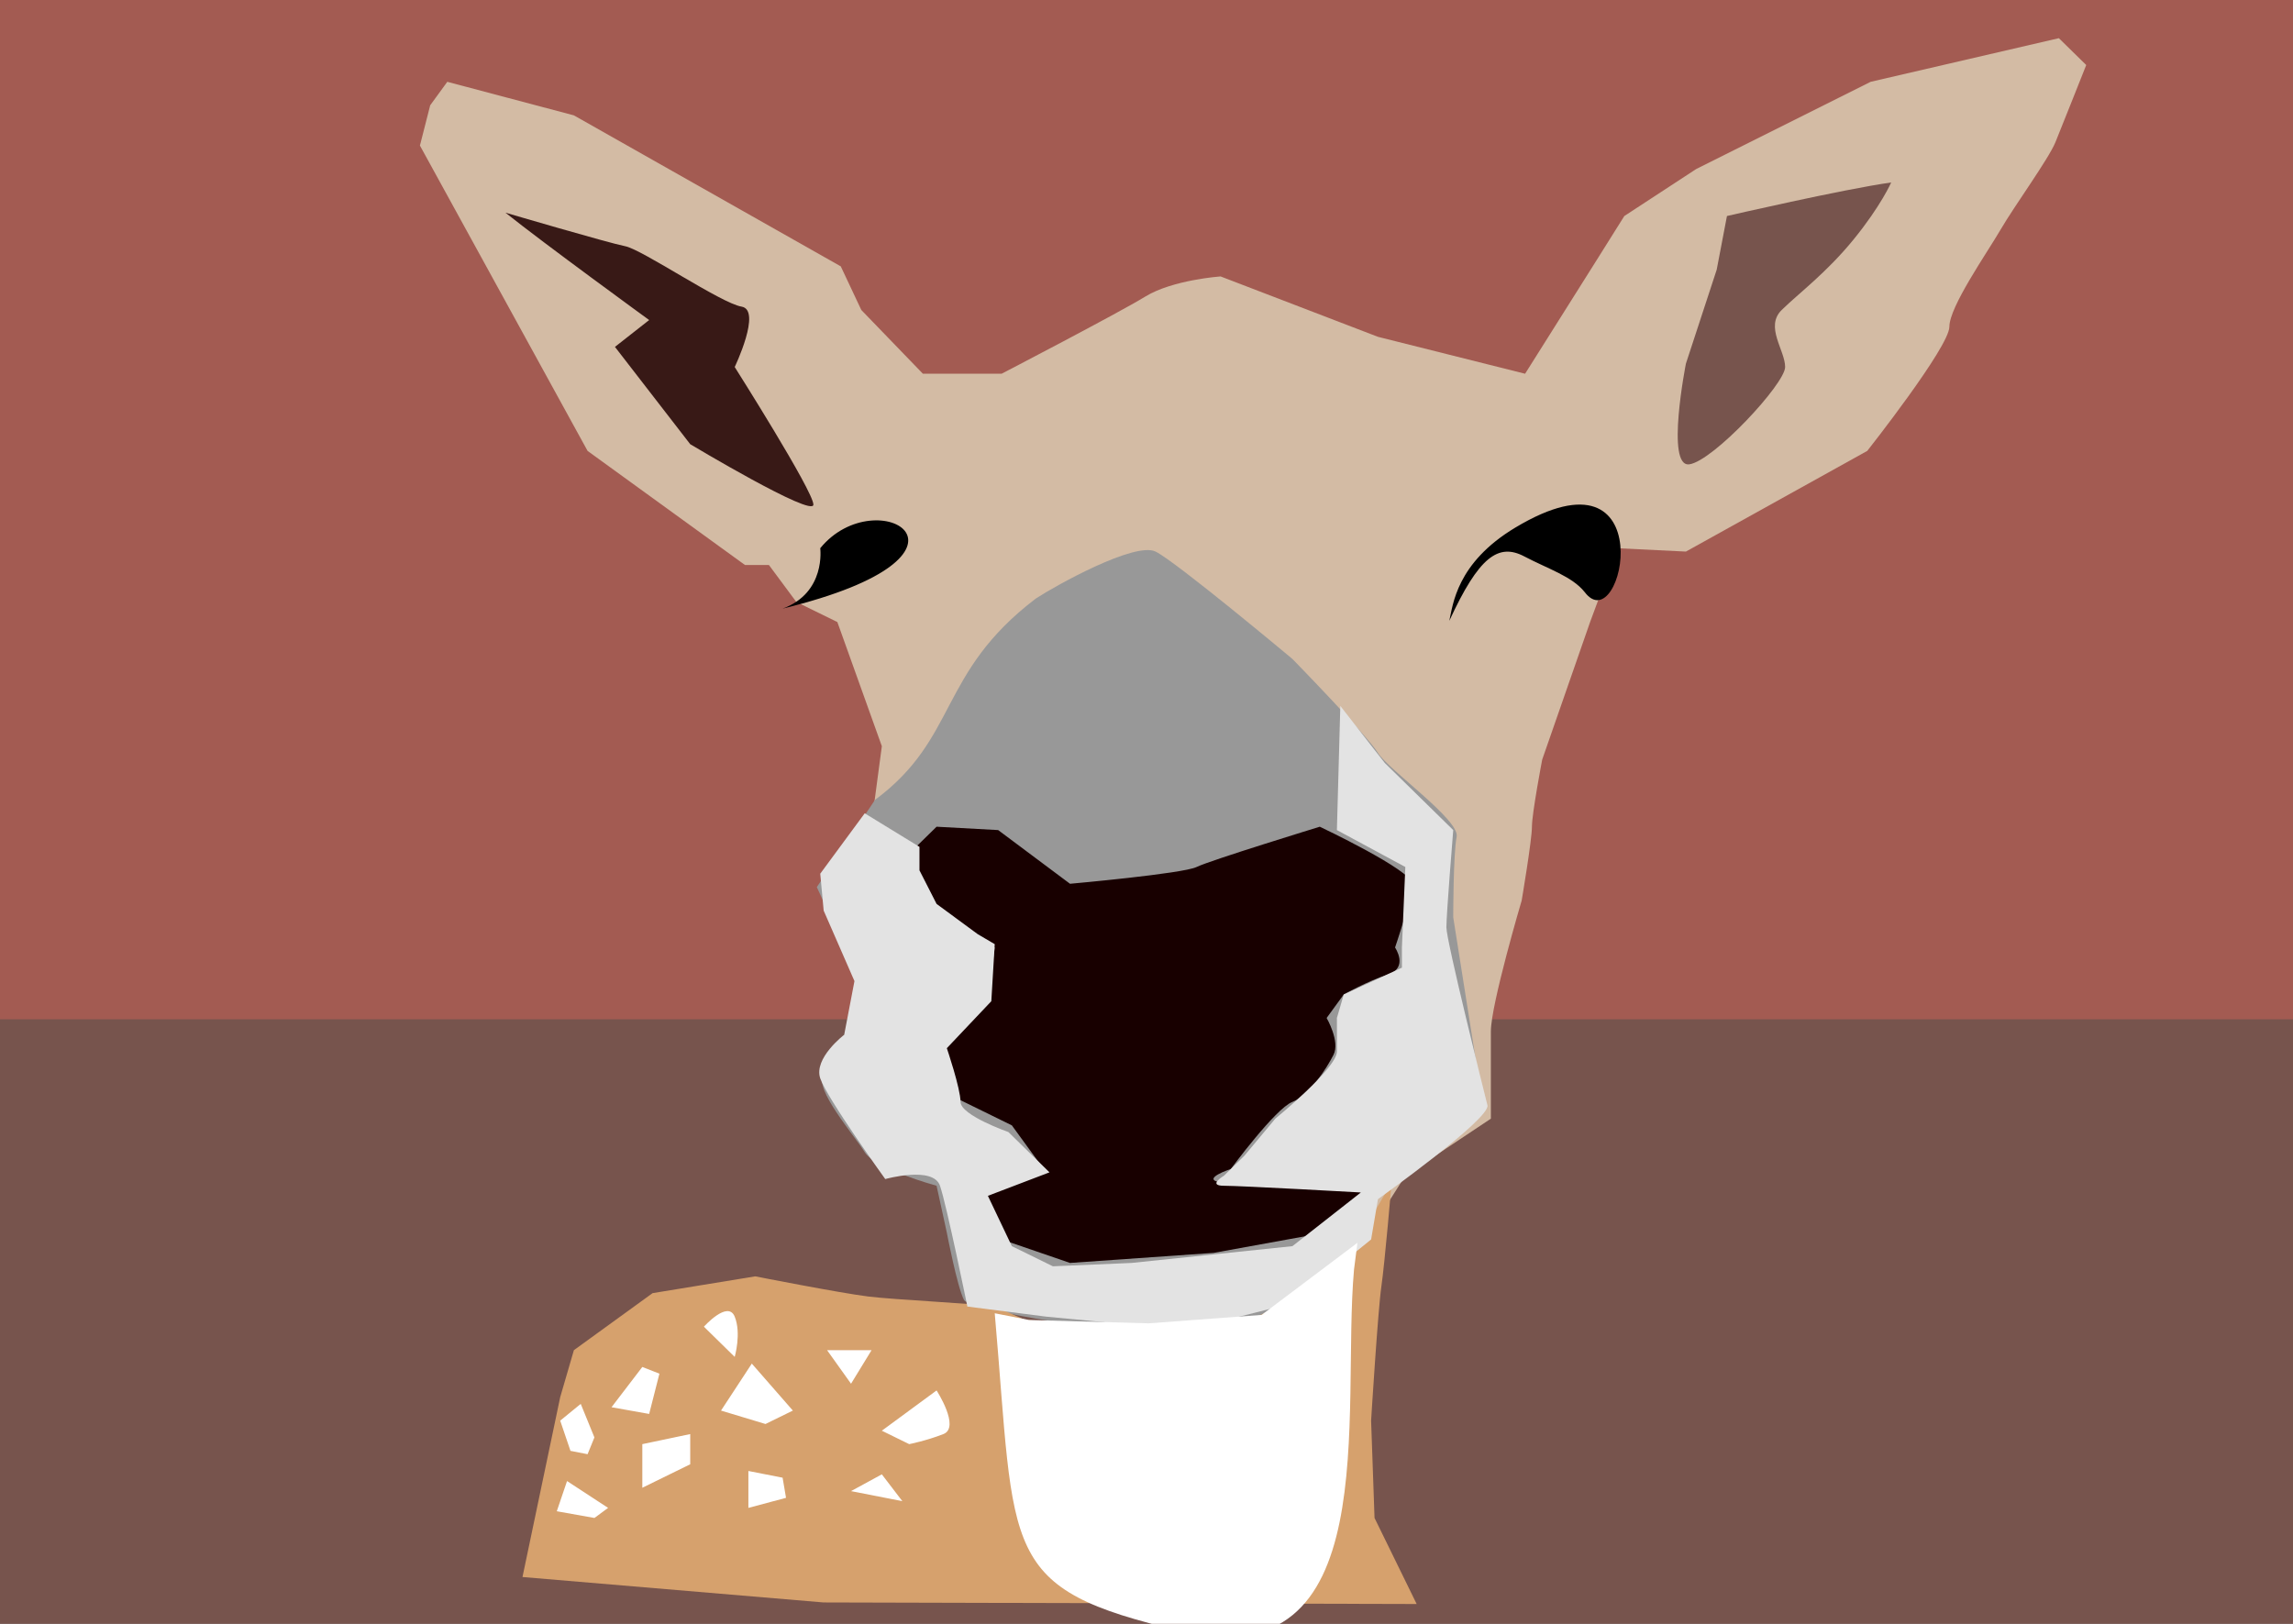
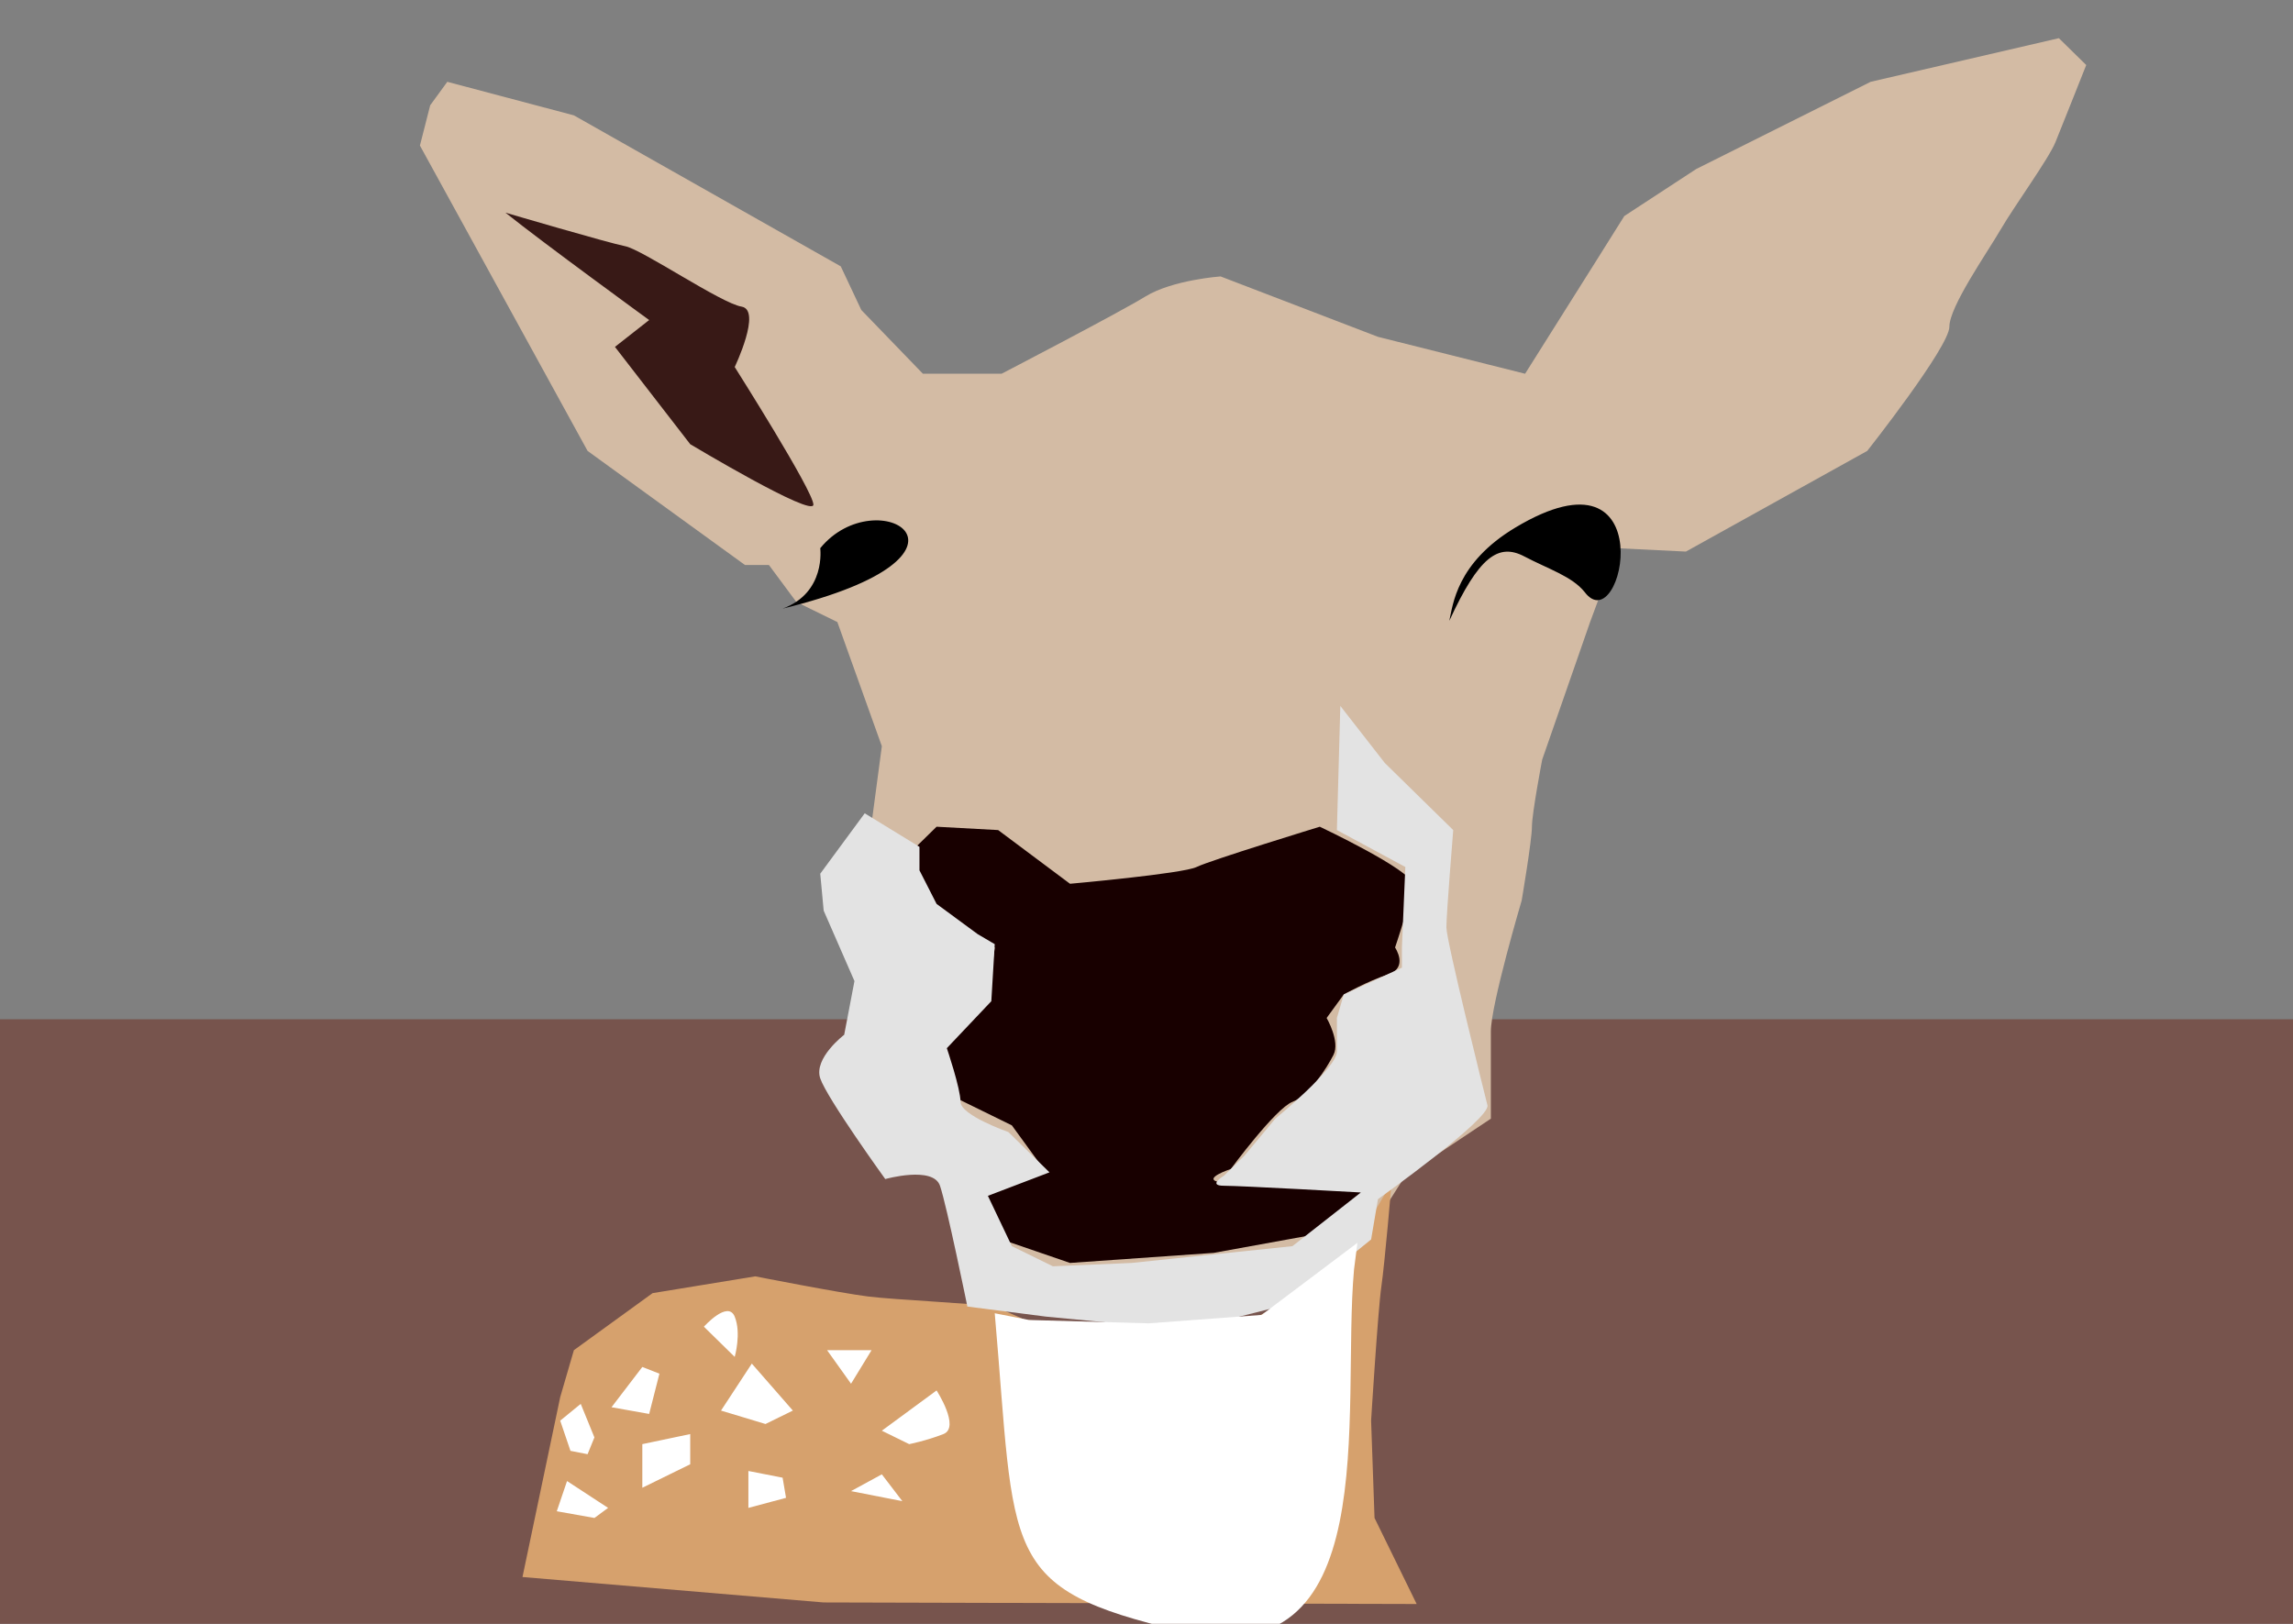
<svg xmlns="http://www.w3.org/2000/svg" width="600" height="425" viewBox="0 0 600 425">
  <rect x="0" y="0" width="600" height="425" fill="#808080" stroke="none" />
-   <path fill="#a35b52" d="M-8.323-1.317h614.236v282.675H-8.323z" />
  <path fill="#77544d" d="M-8.145 266.76h613.843v174.015H-8.145z" />
  <path d="M228.059 215.495l-8.058 21.077 5.372 28.981s-6.267 11.417-4.476 15.808c1.79 4.391 10.743 19.321 10.743 19.321l20.592 6.148s2.686 20.199 3.582 23.711c.895 3.513 25.068 13.174 25.068 13.174l42.975.878 29.545-12.295 9.849-17.564 4.476-7.026 22.383-14.93v-22.834c0-7.025 8.058-34.25 8.058-34.25s2.686-15.808 2.686-19.321c0-3.513 2.686-17.564 2.686-17.564l12.534-36.007 7.163-19.321 17.906.878 47.451-26.347s21.488-27.225 21.488-32.494c0-5.27 9.848-19.32 13.43-25.468 3.58-6.148 12.534-18.443 14.324-22.834 1.79-4.391 8.058-20.199 8.058-20.199l-7.162-7.026-49.242 11.417-45.661 22.834-18.802 12.295-7.162 11.417-18.802 29.86-38.498-9.661-41.184-15.808s-12.535.878-19.697 5.27c-7.163 4.39-37.603 20.198-37.603 20.198h-20.592l-16.116-16.686-5.372-11.417-69.834-39.52-33.126-8.782-4.477 6.148-2.686 10.538 12.534 22.834 31.336 57.084 41.185 29.86h6.267l7.162 9.66 10.744 5.27 11.639 32.494z" fill="#d3bba4" />
-   <path d="M271.034 156.654c5.372-3.513 25.964-14.93 31.336-12.295s35.812 28.103 35.812 28.103 19.697 20.199 22.383 24.59c2.686 4.391 21.487 17.564 20.592 21.956-.895 4.39-.895 21.077-.895 21.077l8.057 50.937-27.754 21.955-7.163 19.32-22.382 12.296s-10.744 6.148-17.011 6.148c-6.267 0-59.986-7.026-61.777-10.54-1.79-3.512-4.476-17.564-4.476-17.564l-2.686-12.295s-16.116-4.39-18.802-8.782c-2.686-4.39-13.43-16.686-10.743-20.199 2.686-3.513 10.743-19.32 8.953-24.59-1.79-5.27-10.744-24.59-10.744-24.59l15.22-22.834c21.811-16.16 16.485-33.208 42.08-52.693z" fill="#989898" />
  <path d="M245.07 216.373l16.115.878 18.802 14.052s29.545-2.635 33.126-4.391c3.582-1.757 32.232-10.54 32.232-10.54s24.173 11.418 24.173 14.93c0 3.514-4.477 16.687-4.477 16.687s3.582 5.27-1.79 7.026c-5.372 1.756-11.64 5.269-11.64 5.269l-4.476 6.147s3.581 6.148 1.79 9.66c-1.79 3.514-6.266 10.54-10.743 12.296-4.476 1.756-16.115 17.564-16.115 17.564s-8.058 2.635-2.686 3.513c5.371.878 39.393.878 39.393.878l-17.01 13.174-24.174 4.39-37.603 2.635-17.906-6.147-4.477-13.173 16.116-4.391-8.953-12.296-14.325-7.025-5.372-12.295 13.43-14.052 1.79-13.173s-20.592-9.66-20.592-13.173-.895-12.296-.895-12.296z" fill="#180000" />
  <path d="M204.781 159.289c11.41-4.15 9.848-15.808 9.848-15.808 14.808-18.186 48.112 1.69-9.848 15.808zM379.236 162.481c.941-4.09 1.823-15.133 17.272-24.398 39.098-23.447 28.11 30.043 18.145 16.878-3.263-4.112-9.63-6.081-15.769-9.32-6.812-3.593-11.916.051-19.648 16.84z" />
-   <path d="M494.861 47.755c-12.534 1.756-42.975 8.782-42.975 8.782l-2.685 14.051-8.058 24.59s-5.372 27.225.895 26.347c6.267-.878 25.069-21.077 25.069-25.468 0-4.391-5.372-10.539-.896-14.93 4.477-4.391 11.64-9.66 18.802-18.443 7.162-8.782 9.848-14.93 9.848-14.93z" fill="#77544d" />
  <path d="M132.26 55.659c9.85 7.904 37.604 28.103 37.604 28.103l-8.953 7.025 19.697 25.469s32.23 19.32 32.23 15.808c0-3.513-20.591-36.007-20.591-36.007s7.162-14.93 1.79-15.808c-5.372-.878-25.964-14.93-30.44-15.808-4.477-.878-31.336-8.782-31.336-8.782z" fill="#381916" />
  <path d="M260.29 341.958c-6.267-.878-25.964-1.756-33.126-2.634-7.163-.879-29.546-5.27-29.546-5.27l-26.859 4.391-20.592 14.93-3.581 12.295-9.869 47.073 78.768 6.655 155.208.41-11.023-22.522-.896-25.468s1.79-28.981 2.686-35.129c.896-6.148 2.686-27.225 2.686-27.225l-14.325 24.59-29.545 14.93-51.928-3.513z" fill="#d6a16d" />
  <path d="M169.864 370.061l-9.849-1.756 8.058-10.539 4.477 1.757zM195.828 394.652v-9.66l8.953 1.756.895 5.269zM188.665 369.183l8.058-12.295 10.744 12.295-7.163 3.513zM168.073 389.382v-11.417l12.535-2.634v7.904zM184.189 347.228s6.267-7.026 8.058-2.635c1.79 4.391 0 10.539 0 10.539zM216.42 353.375h11.639l-5.372 8.782zM230.745 374.452l14.325-10.538s6.267 9.66 1.79 11.417c-4.476 1.756-8.953 2.634-8.953 2.634zM222.687 390.26l8.058-4.39 5.372 7.025zM145.69 395.53l2.686-7.904 10.744 7.026-3.581 2.634zM149.272 379.722l-2.686-7.904 5.372-4.391 3.58 8.782-1.79 4.391z" fill="#fff" />
  <path d="M350.716 184.757l-.895 32.494 17.906 9.66-.895 21.078v5.27l-15.22 7.025-1.79 6.147v8.783c0 4.39-16.116 17.564-16.116 17.564l-8.058 9.66-5.372 5.27s-4.477 2.634 0 2.634c4.476 0 35.812 1.757 35.812 1.757l-17.906 14.051-42.08 4.391-20.592.879-10.743-5.27-6.267-13.173 16.115-6.147-10.744-10.54s-12.534-4.39-12.534-7.903-3.581-14.052-3.581-14.052l11.639-12.295.895-14.93-4.476-2.634-10.744-7.904-4.477-8.782v-6.148l-14.325-8.782-11.639 15.808.896 9.66 8.057 18.443-2.685 14.052s-8.058 6.147-6.268 11.416c1.791 5.27 17.011 26.347 17.011 26.347s12.535-3.513 14.325 1.756c1.79 5.27 7.163 31.616 7.163 31.616l20.592 2.635 36.708 3.513 27.754-7.026 20.592-16.686 1.79-10.539s29.546-21.077 28.65-24.59c-.895-3.513-10.743-43.033-10.743-46.545 0-3.513 1.79-25.469 1.79-25.469l-17.905-17.564z" fill="#e3e3e3" />
  <path d="M260.29 343.715c5.528 63.173 1.003 72.08 48.725 83.158 53.637 12.537 41.94-56.877 45.283-94.575l.895-7.026-25.069 18.872-29.545 2.205-31.336-.878z" fill="#fff" />
</svg>